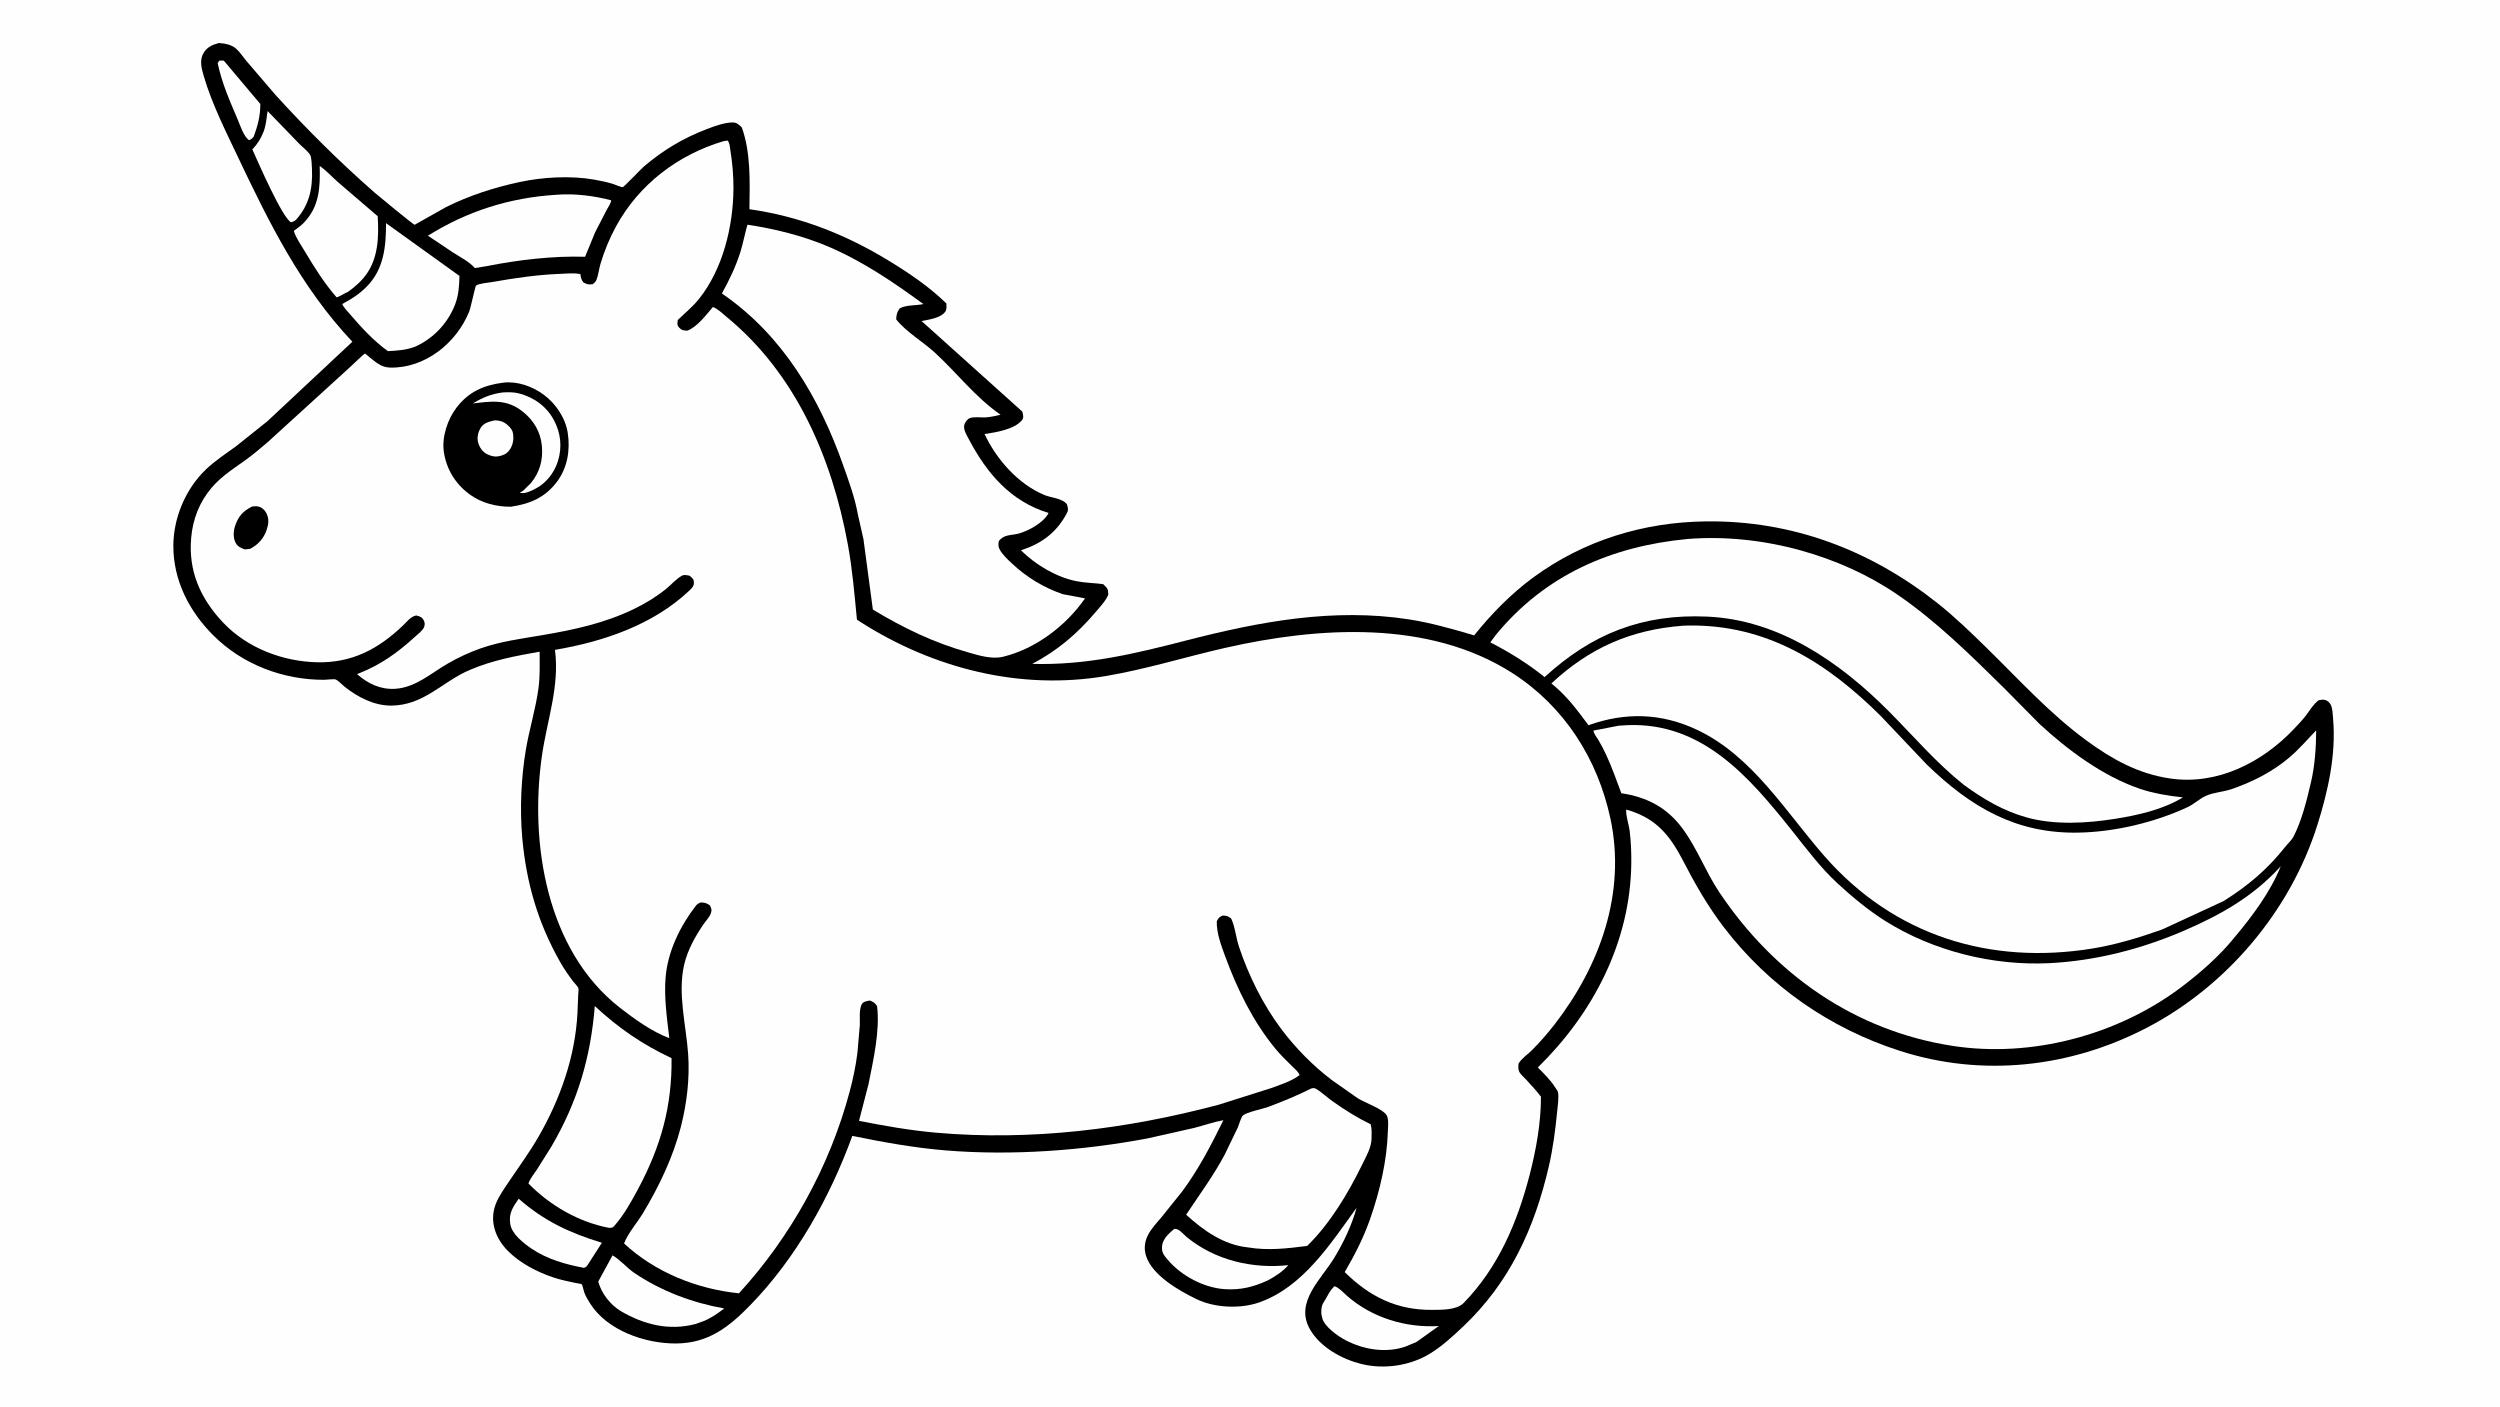
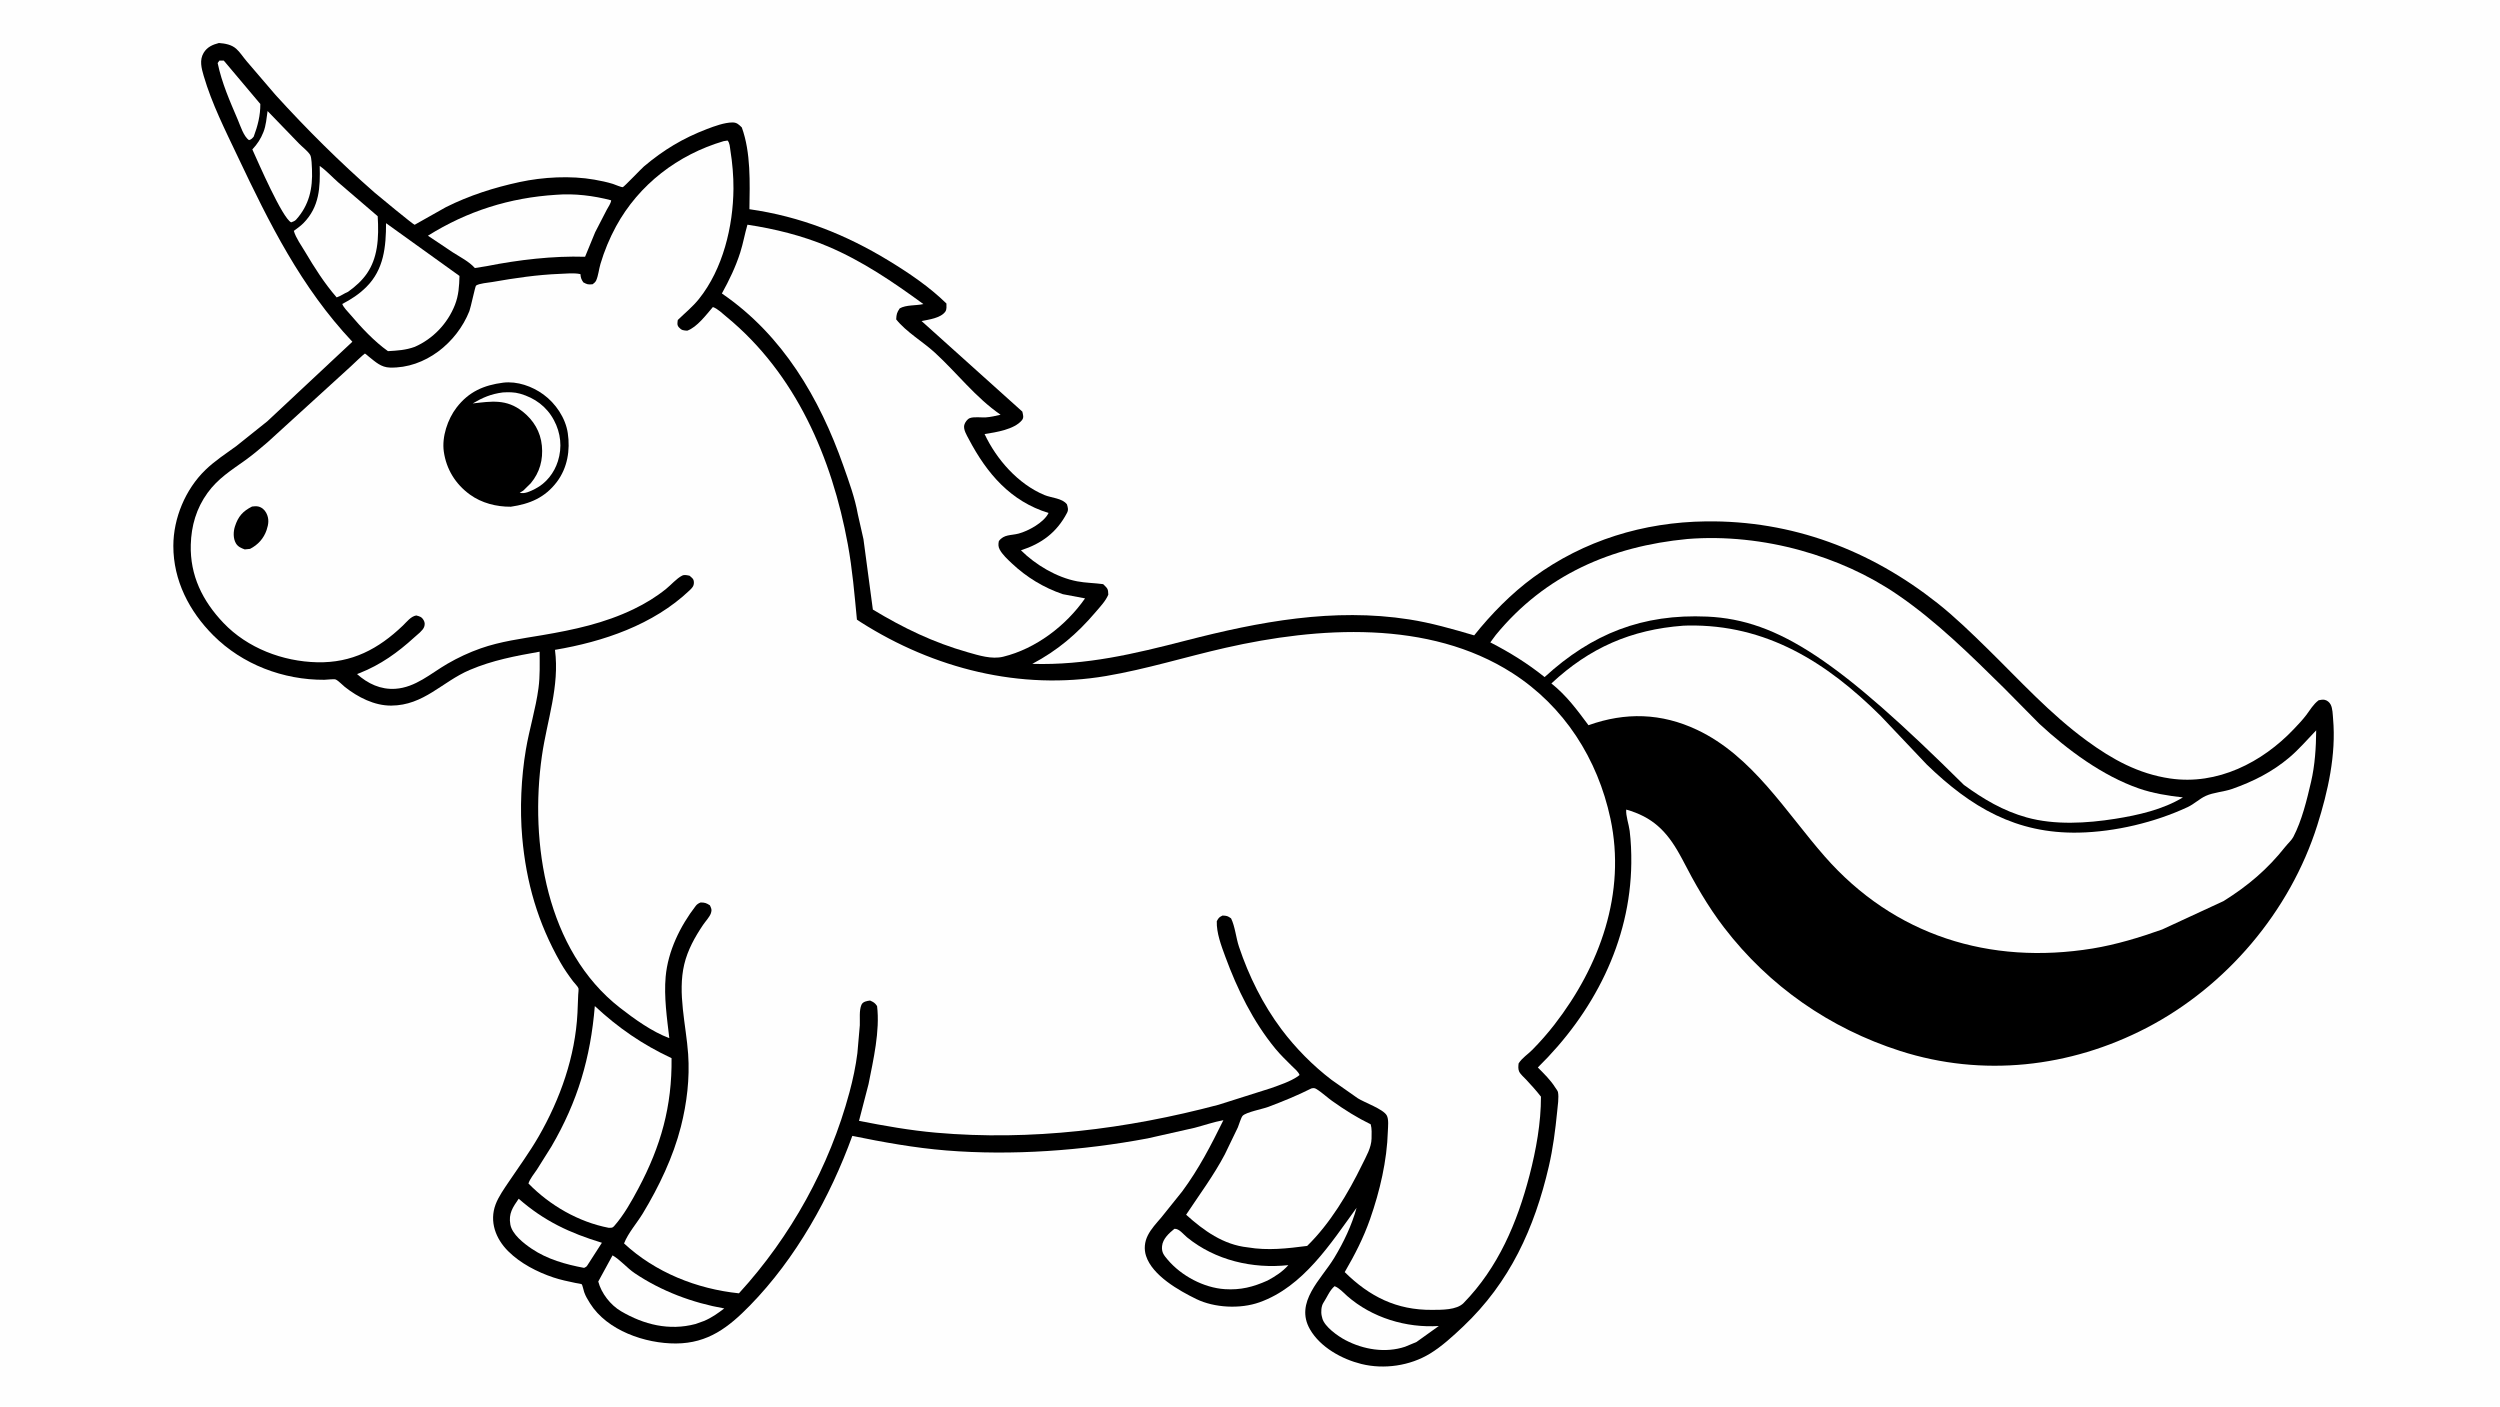
<svg xmlns="http://www.w3.org/2000/svg" version="1.1" style="display: block;" viewBox="0 0 2048 1152" width="1820" height="1024">
  <path transform="translate(0,0)" fill="rgb(254,254,254)" d="M -0 -0 L 2048 0 L 2048 1152 L -0 1152 L -0 -0 z" />
  <path transform="translate(0,0)" fill="rgb(0,0,0)" d="M 179.33 35.092 C 184.332 35.469 189.611 36.358 193.507 39.806 C 196.688 42.621 199.158 46.657 201.956 49.902 L 225.759 77.687 C 251.542 106.018 278.096 132.416 306.911 157.664 C 309.43 159.87 338.664 183.96 339.636 183.987 C 339.903 183.994 340.111 183.742 340.348 183.619 L 365.269 169.577 C 384.413 159.98 404.759 153.508 425.664 148.988 C 444.726 144.868 467.65 143.619 486.875 147.02 C 491.987 147.925 497.148 148.986 502.111 150.522 C 503.66 151.001 508.899 153.34 510.217 153.169 C 511.101 153.054 525.458 137.951 527.511 136.219 C 543.617 122.631 559.468 113.098 579.133 105.572 C 585.294 103.215 593.427 100.234 600 100.173 C 603.647 100.138 605.262 101.925 607.682 104.238 C 615.192 124.952 614.232 149.553 613.922 171.246 C 655.394 177.14 692.718 191.836 728.339 213.593 C 744.87 223.69 761.432 234.896 775.322 248.5 C 775.3 250.694 775.711 253.303 774.401 255.149 C 770.648 260.438 760.909 261.656 754.951 262.866 L 837.5 337.064 C 837.999 339.602 839.001 341.858 837.146 344.115 C 830.924 351.687 815.825 354.008 806.566 355.437 C 816.357 376.265 834 396.355 855.54 405.37 C 861.308 407.785 870.142 407.907 874.028 413 C 874.796 415.618 875.422 417.484 874.107 420 C 865.709 436.06 853.305 445.202 836.365 450.672 C 848.368 462.591 865.639 472.89 882.368 476.075 C 889.35 477.404 896.641 477.435 903.704 478.389 C 907.23 481.901 907.822 482.012 907.924 487 C 905.724 492.304 901.147 497.012 897.433 501.385 C 882.325 519.169 866.283 532.773 845.628 543.709 C 889.834 544.964 929.144 535.509 971.635 524.562 C 1031.66 509.099 1092.35 497.619 1154.4 507.284 C 1172.55 510.11 1190.06 515.203 1207.65 520.356 C 1221.52 502.933 1238.26 485.899 1256.28 472.726 C 1297.61 442.52 1346.28 427.613 1397.41 426.98 C 1468.08 426.104 1532.1 450.375 1587.23 493.992 C 1601.59 505.356 1615.2 518.607 1628.29 531.433 C 1654.86 557.47 1679.41 584.681 1709.6 606.734 C 1730.57 622.054 1751.77 633.746 1777.71 637.588 C 1816.35 643.312 1853.27 624.476 1879.22 597.012 C 1882.68 593.353 1886.25 589.629 1889.29 585.617 C 1892.59 581.252 1894.97 576.862 1899.45 573.5 C 1901.06 573.215 1902.82 572.796 1904.44 573.177 C 1906.49 573.66 1908.25 575.121 1909.25 577 C 1910.93 580.169 1910.97 585.352 1911.27 588.863 C 1913.84 618.039 1907.07 648.215 1898.32 675.907 C 1876.05 746.388 1823.8 808.032 1758.26 842.008 C 1695.68 874.451 1624.07 882.441 1556.62 860.806 C 1499.07 842.349 1449.28 807.807 1412.39 759.747 C 1398.85 742.119 1388.14 723.183 1378 703.51 L 1375.77 699.452 C 1365.19 680.53 1353.58 669.095 1332.2 663.061 C 1331.75 668.15 1334.38 675.23 1335.03 680.536 C 1336.09 689.247 1336.45 698.136 1336.36 706.904 C 1335.67 771.324 1305.25 829.801 1259.79 874.329 C 1264.8 879.4 1270.2 884.606 1274 890.662 C 1274.62 891.655 1276.07 893.444 1276.28 894.472 C 1277.18 898.747 1276.05 906.194 1275.62 910.588 C 1274.15 925.506 1272.19 940.78 1268.79 955.401 C 1257.04 1006.04 1236.83 1050.39 1198.61 1086.55 C 1190.27 1094.44 1181.21 1102.8 1171.38 1108.79 C 1155.03 1118.74 1133.83 1121.82 1115.26 1117.24 C 1099.27 1113.29 1081.65 1103.57 1073.19 1088.96 C 1060.27 1066.66 1082.46 1047.79 1092.99 1030.33 C 1100.81 1017.37 1107.26 1003.87 1111.33 989.261 C 1090.03 1018.61 1067.66 1053.96 1031.74 1066.72 C 1016.09 1072.29 994.886 1071.29 980 1064.03 C 965.791 1057.1 944.057 1044.81 938.843 1028.7 C 937.028 1023.09 937.639 1017.19 940.236 1011.99 C 943.053 1006.35 947.376 1001.9 951.403 997.126 L 968.404 975.94 C 982.166 957.34 992.012 938.185 1002.2 917.523 C 994.351 918.933 986.538 921.674 978.805 923.709 L 940.157 932.434 C 886.877 942.448 829.2 946.689 775.107 942.311 C 749.244 940.218 723.613 935.574 698.222 930.377 C 680.056 980.487 651.89 1030.89 614.407 1069.26 C 596.934 1087.15 580.084 1100.3 553.752 1100.44 C 528.601 1100.58 497.329 1089.86 483.374 1067.58 C 481.512 1064.6 479.698 1061.69 478.55 1058.35 C 478.132 1057.14 477.104 1052.4 476.565 1051.92 C 476.208 1051.6 472.095 1050.99 471.396 1050.85 C 465.332 1049.58 459.261 1048.32 453.375 1046.36 C 440.12 1041.95 426.227 1034.76 416.294 1024.84 C 406.065 1014.63 400.727 1000.59 406.004 986.5 C 408.396 980.112 413.01 973.653 416.803 968 C 425.04 955.724 433.858 943.737 441.239 930.918 C 458.956 900.149 471.265 865.325 473.061 829.673 L 473.669 814.717 C 473.714 813.432 474.169 810.495 473.845 809.406 C 473.47 808.142 470.394 804.993 469.425 803.708 C 465.719 798.789 462.148 793.669 459.099 788.314 C 440.648 755.907 431.061 722.921 427.797 685.772 C 425.762 662.614 426.926 636.823 430.808 613.878 C 433.661 597.013 438.901 580.396 441.137 563.487 C 442.434 553.678 442.108 543.602 442.059 533.722 C 422.26 537.227 403.413 540.732 384.781 548.694 C 362.115 558.38 347.292 577.713 320.512 577.889 C 306.659 577.98 293.267 571.053 282.58 562.669 C 280.61 561.123 277.106 557.35 274.952 556.483 C 273.569 555.927 267.507 556.74 265.681 556.749 C 232.083 556.919 198.583 544.232 174.713 520.332 C 154.996 500.59 141.974 475.302 142.001 447.077 C 142.022 424.346 151.882 400.712 168.233 384.863 C 175.944 377.39 185.019 371.504 193.674 365.21 L 219 344.97 L 288.66 279.814 C 246.703 235.292 220.605 182.701 194.696 128 C 184.514 106.504 173.559 84.898 166.861 61.985 C 165.043 55.765 163.252 49.121 166.8 43.192 C 169.672 38.394 174.148 36.43 179.33 35.092 z" />
  <path transform="translate(0,0)" fill="rgb(254,254,254)" d="M 179.718 49.5 L 183.32 49.5 L 213.263 85.048 C 213.343 94.451 211.108 103.054 207.841 111.8 C 206.591 113.259 205.865 114.094 204 114.657 C 199.609 111.716 196.921 102.937 194.82 98 C 188.266 82.599 181.74 67.979 178.296 51.5 L 179.718 49.5 z" />
  <path transform="translate(0,0)" fill="rgb(254,254,254)" d="M 424.916 981.862 C 445.697 1000.11 466.805 1009.95 493.078 1017.93 L 481.139 1036.5 C 480.461 1037.64 479.662 1037.94 478.5 1038.51 C 463.36 1035.67 448.401 1031.5 435.485 1022.78 C 429.066 1018.44 419.494 1011.03 418.067 1002.94 C 416.479 993.937 420.075 988.919 424.916 981.862 z" />
  <path transform="translate(0,0)" fill="rgb(254,254,254)" d="M 962.081 1006.5 C 965.968 1006.23 969.408 1011.02 972.452 1013.5 C 995.54 1032.31 1026.14 1039.43 1055.41 1036.26 C 1050.58 1041.72 1044.77 1045.42 1038.43 1048.85 C 1026.61 1054.17 1016.33 1056.78 1003.37 1055.94 C 986.14 1054.83 967.748 1045.02 956.594 1031.85 C 953.382 1028.06 951.444 1025.72 951.968 1020.6 C 952.578 1014.64 957.682 1010.08 962.081 1006.5 z" />
  <path transform="translate(0,0)" fill="rgb(254,254,254)" d="M 1093.29 1053.5 C 1097.16 1054.91 1100.57 1058.88 1103.65 1061.57 C 1123.93 1079.35 1151.99 1087.86 1178.68 1086.11 L 1160.35 1099.24 L 1151.03 1103.11 C 1134.91 1108.47 1116.88 1105.43 1102.07 1097.63 C 1096.01 1094.44 1085.13 1086.76 1083.26 1079.91 L 1083.05 1079 L 1082.78 1077.98 C 1082.01 1074.81 1082.31 1069.79 1084.18 1067.01 C 1087.15 1062.58 1089.16 1056.96 1093.29 1053.5 z" />
  <path transform="translate(0,0)" fill="rgb(254,254,254)" d="M 219.199 90.826 L 245.115 117.626 C 247.499 120.076 252.604 124.045 254.155 126.908 C 255.311 129.043 255.463 135.969 255.572 138.5 C 256.25 154.257 253.325 167.86 242.5 179.876 C 241.415 181.019 239.933 181.444 238.5 182.015 C 231.287 178.494 211.564 132.971 206.718 122.27 C 210.861 117.796 213.581 113.657 215.823 107.995 C 217.939 102.65 218.377 96.496 219.199 90.826 z" />
  <path transform="translate(0,0)" fill="rgb(254,254,254)" d="M 501.79 1028.26 C 508.104 1031.84 513.625 1038.59 519.842 1042.79 C 541.741 1057.58 567.388 1067.16 593.308 1071.74 C 587.891 1075.84 582.95 1079.39 576.639 1082.03 L 569.704 1084.5 C 548.215 1090.17 527.544 1085.05 508.75 1074.03 C 500.122 1068.97 492.607 1059.32 490.093 1049.7 L 501.79 1028.26 z" />
  <path transform="translate(0,0)" fill="rgb(254,254,254)" d="M 261.9 135.816 C 267.303 139.51 272.018 144.833 276.984 149.176 L 309.411 176.988 C 309.915 185.592 310.06 194.4 308.639 202.934 C 305.911 219.31 298.424 229.435 285.106 238.915 C 281.873 240.225 279.108 242.433 275.783 243.486 C 265.664 231.82 257.821 219.408 249.975 206.196 C 246.862 200.953 242.387 194.824 240.697 189.005 C 243.359 187.011 246.312 184.972 248.639 182.592 C 261.751 169.18 262.359 153.429 261.9 135.816 z" />
  <path transform="translate(0,0)" fill="rgb(254,254,254)" d="M 316.252 182.686 L 376.404 225.895 C 376.207 234.153 375.735 241.873 372.666 249.668 C 366.666 264.905 354.753 277.419 339.774 283.997 C 332.338 286.693 325.655 287.067 317.813 287.517 C 306.589 279.566 295.83 268.011 286.911 257.489 C 284.819 255.021 281.532 251.905 280.376 248.876 C 287.787 245.034 294.149 240.871 300.111 234.944 C 314.542 220.597 316.229 201.902 316.252 182.686 z" />
  <path transform="translate(0,0)" fill="rgb(254,254,254)" d="M 455.614 159.426 C 470.444 158.205 486.335 160.169 500.674 163.954 C 500.491 166.349 498.194 169.587 497.04 171.736 L 487.575 190.072 L 479.294 210.197 C 453.014 209.375 424.586 212.743 398.829 217.856 L 389.017 219.442 C 384.298 214.129 376.946 210.435 371 206.632 L 350.558 192.954 C 382.847 172.739 417.668 161.788 455.614 159.426 z" />
  <path transform="translate(0,0)" fill="rgb(254,254,254)" d="M 487.276 824.028 C 506.476 841.913 526.407 855.613 550.139 866.699 C 550.607 906.079 541.396 938.796 523.014 973.341 C 517.327 984.03 511.071 995.239 503.047 1004.34 C 501.615 1005.96 500.799 1005.57 498.695 1005.69 C 473.853 1000.89 450.402 987.306 432.892 969.359 C 434.233 965.364 437.516 961.477 439.855 957.974 L 451.809 938.935 C 473.292 902.076 483.777 866.384 487.276 824.028 z" />
  <path transform="translate(0,0)" fill="rgb(254,254,254)" d="M 1074.28 891.5 C 1076.26 891.034 1077.1 891.14 1078.85 892.262 C 1083.15 895.016 1087.09 898.774 1091.29 901.766 C 1101.53 909.056 1111.57 915.381 1122.89 920.907 C 1123.89 924.433 1123.64 928.841 1123.58 932.506 C 1123.46 940.022 1119.07 947.356 1115.83 954.002 C 1104.41 977.414 1089.61 1002.2 1070.83 1020.52 C 1054.46 1022.63 1038.53 1024.49 1022.11 1021.7 C 1002.16 1019.58 986.07 1007.95 971.663 994.972 C 982.477 978.63 994.206 962.925 1003.37 945.532 L 1014.06 923.378 C 1015.02 921.166 1016.65 915.256 1018.02 913.869 C 1020.92 910.912 1034.37 908.355 1038.93 906.64 C 1050.91 902.125 1062.84 897.274 1074.28 891.5 z" />
-   <path transform="translate(0,0)" fill="rgb(254,254,254)" d="M 1382.28 441.409 C 1413.15 438.916 1445.45 442.481 1475.23 450.777 C 1503.56 458.668 1530.32 470.502 1554.62 487.141 C 1586.39 508.9 1614.06 536.285 1641.42 563.233 L 1670.69 592.841 C 1693.71 614.166 1722.34 635.402 1752.17 645.765 C 1763.7 649.769 1776.17 651.768 1788.25 653.101 C 1771.75 663.092 1751.55 667.646 1732.69 670.636 C 1709.42 674.324 1683.21 675.881 1660.28 669.509 C 1641.1 664.181 1624.78 654.48 1608.83 642.859 C 1586.53 625.149 1567.64 603.04 1547.61 582.852 C 1507.37 542.297 1457.4 507.62 1398.59 504.982 C 1345.55 502.603 1304.27 518.884 1265.34 554.522 C 1251.22 543.213 1236.93 534.361 1220.86 526.095 L 1225.37 520.009 C 1265.77 470.803 1320.04 447.381 1382.28 441.409 z" />
-   <path transform="translate(0,0)" fill="rgb(254,254,254)" d="M 1325.93 594.355 L 1333.17 593.898 C 1394.47 591.447 1432.83 636.171 1467.88 680.138 C 1479.89 695.204 1491.42 710.82 1505.69 723.885 C 1517.69 734.875 1530.82 745.798 1544.6 754.439 C 1583.78 779.011 1632.6 791.137 1678.71 788.887 C 1716.54 787.04 1754.28 777.321 1789 762.339 C 1819.22 749.298 1846.01 734.213 1868.36 709.512 C 1860.35 729.885 1844.97 750.597 1830.88 767.315 C 1818.5 782.809 1802.11 797.16 1786.33 808.976 C 1734.26 847.96 1664.03 866.555 1599.77 856.685 C 1519.33 844.33 1453.39 797.876 1408.51 730.881 C 1397.32 714.171 1390.2 694.582 1378.24 678.476 C 1365.45 661.243 1348.98 652.766 1328.2 649.682 C 1324.25 639.168 1320.55 628.489 1315.81 618.298 C 1313.86 614.11 1311.77 609.981 1309.38 606.029 C 1308.05 603.828 1305.59 600.882 1305.37 598.36 L 1325.93 594.355 z" />
+   <path transform="translate(0,0)" fill="rgb(254,254,254)" d="M 1382.28 441.409 C 1413.15 438.916 1445.45 442.481 1475.23 450.777 C 1503.56 458.668 1530.32 470.502 1554.62 487.141 C 1586.39 508.9 1614.06 536.285 1641.42 563.233 L 1670.69 592.841 C 1693.71 614.166 1722.34 635.402 1752.17 645.765 C 1763.7 649.769 1776.17 651.768 1788.25 653.101 C 1771.75 663.092 1751.55 667.646 1732.69 670.636 C 1709.42 674.324 1683.21 675.881 1660.28 669.509 C 1641.1 664.181 1624.78 654.48 1608.83 642.859 C 1507.37 542.297 1457.4 507.62 1398.59 504.982 C 1345.55 502.603 1304.27 518.884 1265.34 554.522 C 1251.22 543.213 1236.93 534.361 1220.86 526.095 L 1225.37 520.009 C 1265.77 470.803 1320.04 447.381 1382.28 441.409 z" />
  <path transform="translate(0,0)" fill="rgb(254,254,254)" d="M 612.308 183.935 C 634.502 187.26 657.361 192.911 678.085 201.679 C 706.493 213.697 731.649 230.852 756.429 248.95 C 750.407 250.335 742.32 249.456 737.037 252.5 C 734.681 255.981 734.388 257.3 734.164 261.5 C 742.247 271.737 756.033 279.761 765.75 288.662 C 784.085 305.457 799.023 325.353 819.676 339.607 C 815.75 340.502 811.646 341.514 807.625 341.773 C 803.885 342.014 797.781 341.071 794.405 342.403 C 792.401 343.194 790.442 345.944 789.929 348.017 C 789.009 351.737 791.982 356.447 793.656 359.625 C 808.447 387.714 827.838 410.525 858.977 420.086 C 855.274 427.817 842.499 434.82 834.5 436.955 C 828.202 438.636 822.541 437.432 818.265 443.103 C 817.755 445.664 817.686 447.625 818.933 450 C 821.079 454.088 825.415 458.094 828.786 461.276 C 840.885 472.698 854.907 481.247 870.658 486.616 L 888.868 490.051 C 873.256 512.48 848.468 531.34 821.801 537.85 C 812.375 540.151 801.864 536.773 792.78 534.192 C 764.566 526.177 740.118 514.355 715.045 499.223 L 707.346 441.555 L 702.736 421.164 C 700.363 407.707 695.417 394.309 690.891 381.444 C 671.401 326.041 641.262 274.611 591.919 240.661 L 591.362 240.283 C 597.397 229.352 602.602 218.584 606.412 206.673 C 608.797 199.218 610.089 191.457 612.308 183.935 z" />
  <path transform="translate(0,0)" fill="rgb(254,254,254)" d="M 1378.89 512.431 L 1382.75 512.302 C 1447.01 511.189 1496.54 542.482 1540.73 586.411 L 1578.5 626.256 C 1614.62 661.168 1651.56 683.004 1703.02 681.939 C 1732.68 681.326 1765.2 673.589 1792.09 661.054 C 1797.46 658.546 1801.74 654.267 1806.92 651.877 C 1813.2 648.981 1821.83 648.545 1828.66 646.13 C 1845.91 640.021 1861.37 632.268 1875.45 620.371 C 1883.3 613.737 1890.28 605.575 1897.42 598.153 C 1897.32 612.124 1896.4 626.718 1893.22 640.348 C 1889.79 655.108 1885.72 672.019 1878.68 685.5 C 1877.3 688.14 1874.05 691.083 1872.1 693.55 C 1857.44 712.052 1841.43 725.605 1821.48 738.051 L 1771.27 761.276 C 1753.05 767.79 1733.32 773.763 1714.2 776.876 C 1630.09 790.567 1551.75 766.341 1494.88 701.529 C 1462.89 665.071 1435.64 619.15 1390.19 597.718 C 1360.97 583.944 1331.57 583.133 1301.28 593.954 C 1291.79 581.217 1283.43 569.759 1270.9 559.738 C 1302.16 530.538 1336.21 515.628 1378.89 512.431 z" />
  <path transform="translate(0,0)" fill="rgb(254,254,254)" d="M 592.764 115.5 L 596.004 114.981 C 597.867 116.919 597.908 120.44 598.323 123 C 599.968 133.151 600.931 144.206 600.851 154.5 C 600.611 185.324 592.209 220.242 572.625 244.715 C 567.37 251.282 561.22 256.189 555.238 262 C 554.985 264.317 554.434 266.053 556.128 267.981 C 558.374 270.536 559.85 270.54 563 270.753 C 571.017 267.906 578.581 257.646 583.998 251.39 C 587.82 252.645 592.125 256.898 595.24 259.461 C 651.932 306.097 681.49 374.807 694.524 445.708 C 698.311 466.306 699.977 486.668 701.995 507.452 L 705.227 509.607 C 765.04 547.623 835.779 565.584 906.101 553.643 C 939.201 548.023 971.238 537.961 1003.92 530.546 C 1079.81 513.327 1170.44 507.292 1238.99 551.28 C 1281.49 578.55 1308.82 621.583 1319.27 670.485 C 1332.28 731.402 1310.64 791.201 1273.37 839.253 C 1267.83 846.396 1261.68 853.377 1255.33 859.821 C 1251.45 863.765 1247.15 866.224 1244.05 871 C 1243.8 873.167 1243.56 875.427 1244.41 877.493 C 1245.36 879.792 1248.62 882.549 1250.32 884.386 C 1254.52 888.904 1258.56 893.374 1262.35 898.238 C 1262.41 919.582 1258.34 942.091 1252.97 962.73 C 1242.88 1001.46 1227.38 1038.15 1199.01 1067.27 C 1193.29 1073.14 1181.03 1072.84 1173.2 1072.91 C 1144.04 1073.16 1121.96 1062.03 1101.59 1041.97 C 1109.85 1027.79 1116.98 1013.94 1122.41 998.399 C 1130.37 975.611 1136.25 950.701 1136.93 926.519 C 1137.04 922.933 1137.83 916.707 1135.96 913.5 C 1132.97 908.365 1117.79 903.036 1112.34 899.6 L 1090.86 884.518 C 1075.56 872.849 1061.33 858.454 1049.79 843.068 C 1034.59 822.802 1023.03 799.456 1014.99 775.462 C 1012.5 768.027 1011.83 759.098 1008.5 752.188 C 1005.6 750.147 1005.06 750.051 1001.5 749.876 C 998.586 751.34 998.364 751.631 996.791 754.5 C 996.474 764.125 1000.47 774.564 1003.75 783.5 C 1013.62 810.378 1026.51 836.744 1044.84 859.005 C 1048.95 863.995 1053.68 868.517 1058.25 873.078 C 1060.43 875.261 1063.49 877.572 1064.6 880.5 L 1063.08 881.684 C 1056.78 885.959 1048.28 888.713 1041.13 891.297 L 998.226 904.879 C 922.891 924.895 844.674 934.614 766.728 927.755 C 745.509 925.887 724.581 922.151 703.698 918.067 L 711.507 887.95 C 715.476 867.914 720.948 844.379 718.5 824.021 C 716.628 821.251 715.691 820.866 712.765 819.5 C 710.256 819.847 706.882 820.286 705.695 823.007 C 703.696 827.592 704.576 834.687 704.362 839.769 L 702.375 862.555 C 700.997 873.434 698.733 884.06 695.894 894.644 C 679.533 955.649 647.888 1012.83 605.336 1059.35 C 570.79 1055.76 536.814 1042.24 511.215 1018.47 C 514.606 1009.82 521.862 1001.72 526.692 993.718 C 539.839 971.932 551.498 947.594 557.781 922.867 C 562.694 903.535 565.122 883.312 563.731 863.366 C 562.073 839.612 554.917 813.5 560.536 789.863 C 563.342 778.055 569.238 767.514 575.949 757.53 C 577.89 754.643 581.362 751.058 582.42 747.869 C 583.355 745.048 582.698 744.013 581.552 741.5 C 578.56 739.622 577.687 739.261 574 739.148 C 572.364 739.768 571.021 740.57 569.946 741.965 C 557.15 758.57 547.17 779.032 545.303 800 C 543.84 816.437 546.379 833.965 548.298 850.299 C 534.229 845.105 519.681 834.619 507.861 825.411 C 447.552 778.43 433.703 690.379 443.944 619.065 C 448.156 589.736 458.547 562.15 454.635 532.213 C 494.099 525.558 535.103 511.751 564.74 483.632 C 566.812 481.666 568.48 480.119 568.434 477.077 C 568.385 473.955 567.028 473.438 564.897 471.5 C 563.026 471.103 560.668 470.486 558.856 471.392 C 554.283 473.675 549.674 479.081 545.585 482.355 C 537.252 489.025 528.685 494.238 519.103 498.864 C 495.174 510.416 470.262 515.756 444.238 520.183 C 427.3 523.065 410.089 525.263 393.801 530.995 C 384.287 534.343 375.185 538.586 366.469 543.651 C 352.828 551.577 340.401 563.023 323.881 564.118 C 311.824 564.917 301.328 559.944 292.49 552.062 L 294.651 551.232 C 311.8 544.444 325.811 534.398 339.401 522.001 C 341.814 519.8 346.394 516.465 347.475 513.403 C 348.124 511.564 348.098 509.74 347.092 508 C 345.444 505.15 343.937 504.83 341 504.047 C 336.575 504.758 333.165 509.348 330.042 512.337 C 309.95 531.565 288.313 543.024 259.868 542.394 C 231.683 541.769 202.732 530.823 183.039 510.141 C 165.897 492.138 155.585 471.277 156.288 446.046 C 156.721 430.544 160.851 416.322 169.994 403.675 C 178.573 391.807 189.3 385.21 201 376.828 C 207.354 372.276 213.391 367.099 219.335 362.027 L 287.3 300.085 C 288.561 298.898 298.501 289.429 298.957 289.462 C 299.23 289.481 301.819 291.759 302.209 292.069 C 307.738 296.464 312.165 300.777 319.449 300.975 C 348.265 301.759 374.223 280.636 384.512 254.718 C 385.589 252.005 389.292 234.312 389.956 233.833 C 392.526 231.975 400.003 231.464 403.429 230.862 C 421.668 227.655 440.017 224.937 458.55 224.216 C 463.982 224.005 470.186 223.259 475.5 224.426 C 475.674 227.297 476.232 228.811 477.873 231.17 C 481.063 232.884 481.715 233.097 485.5 232.706 C 486.666 231.876 487.861 230.85 488.44 229.5 C 490.181 225.439 490.627 220.384 491.891 216.091 C 494.986 205.58 499.393 194.959 504.639 185.335 C 523.41 150.901 555.411 126.56 592.764 115.5 z" />
  <path transform="translate(0,0)" fill="rgb(0,0,0)" d="M 206.461 414.82 C 208.136 414.608 209.875 414.41 211.542 414.782 C 214.417 415.425 216.761 417.455 218.111 420.038 C 220.6 424.798 220.066 429.132 218.41 434.043 C 216.073 440.969 211.287 446.217 204.843 449.5 L 200.5 449.942 C 197.545 448.817 194.939 447.821 193.243 444.929 C 190.912 440.954 191.091 435.336 192.468 431.084 C 195.122 422.89 198.924 418.656 206.461 414.82 z" />
  <path transform="translate(0,0)" fill="rgb(0,0,0)" d="M 412.194 313.337 C 423.755 311.96 435.958 316.3 445.186 323.028 C 455.219 330.344 463.286 342.291 465.128 354.654 C 467.215 368.656 464.854 383.146 456.177 394.64 C 446.446 407.53 434.042 412.683 418.497 414.968 C 406.706 415.064 394.534 411.983 384.921 404.992 C 373.154 396.434 365.614 384.259 363.564 369.801 C 361.854 357.734 366.713 343.229 374.035 333.708 C 383.981 320.775 396.275 315.394 412.194 313.337 z" />
-   <path transform="translate(0,0)" fill="rgb(254,254,254)" d="M 405.213 344.224 C 408.124 344.318 410.467 344.583 413.061 346.037 C 415.715 347.524 419.432 351.099 420.094 354.157 C 421.116 358.882 420.435 364.096 417.655 368.144 C 415.044 371.945 411.864 373.021 407.5 373.813 C 404.671 374.139 401.519 373.178 399 371.902 C 395.251 370.003 392.824 366.402 391.694 362.443 C 390.572 358.516 391.61 353.914 393.706 350.441 C 396.237 346.245 400.759 345.282 405.213 344.224 z" />
  <path transform="translate(0,0)" fill="rgb(254,254,254)" d="M 411.881 321.343 C 416.65 321.057 421.4 321.035 426.034 322.369 C 438.144 325.857 447.769 332.847 453.778 344.067 C 459.412 354.588 460.637 366.29 457.042 377.656 C 453.987 387.314 447.501 395.627 438.48 400.278 C 434.95 402.097 429.722 404.776 425.732 403.5 L 428.634 401.8 L 434.815 395.716 C 442.207 386.807 445.008 376.444 443.903 364.998 C 442.791 353.493 437.126 344.11 428.156 337.004 C 414.926 326.525 402.665 328.598 387.228 330.359 C 395.483 325.51 402.239 322.608 411.881 321.343 z" />
</svg>